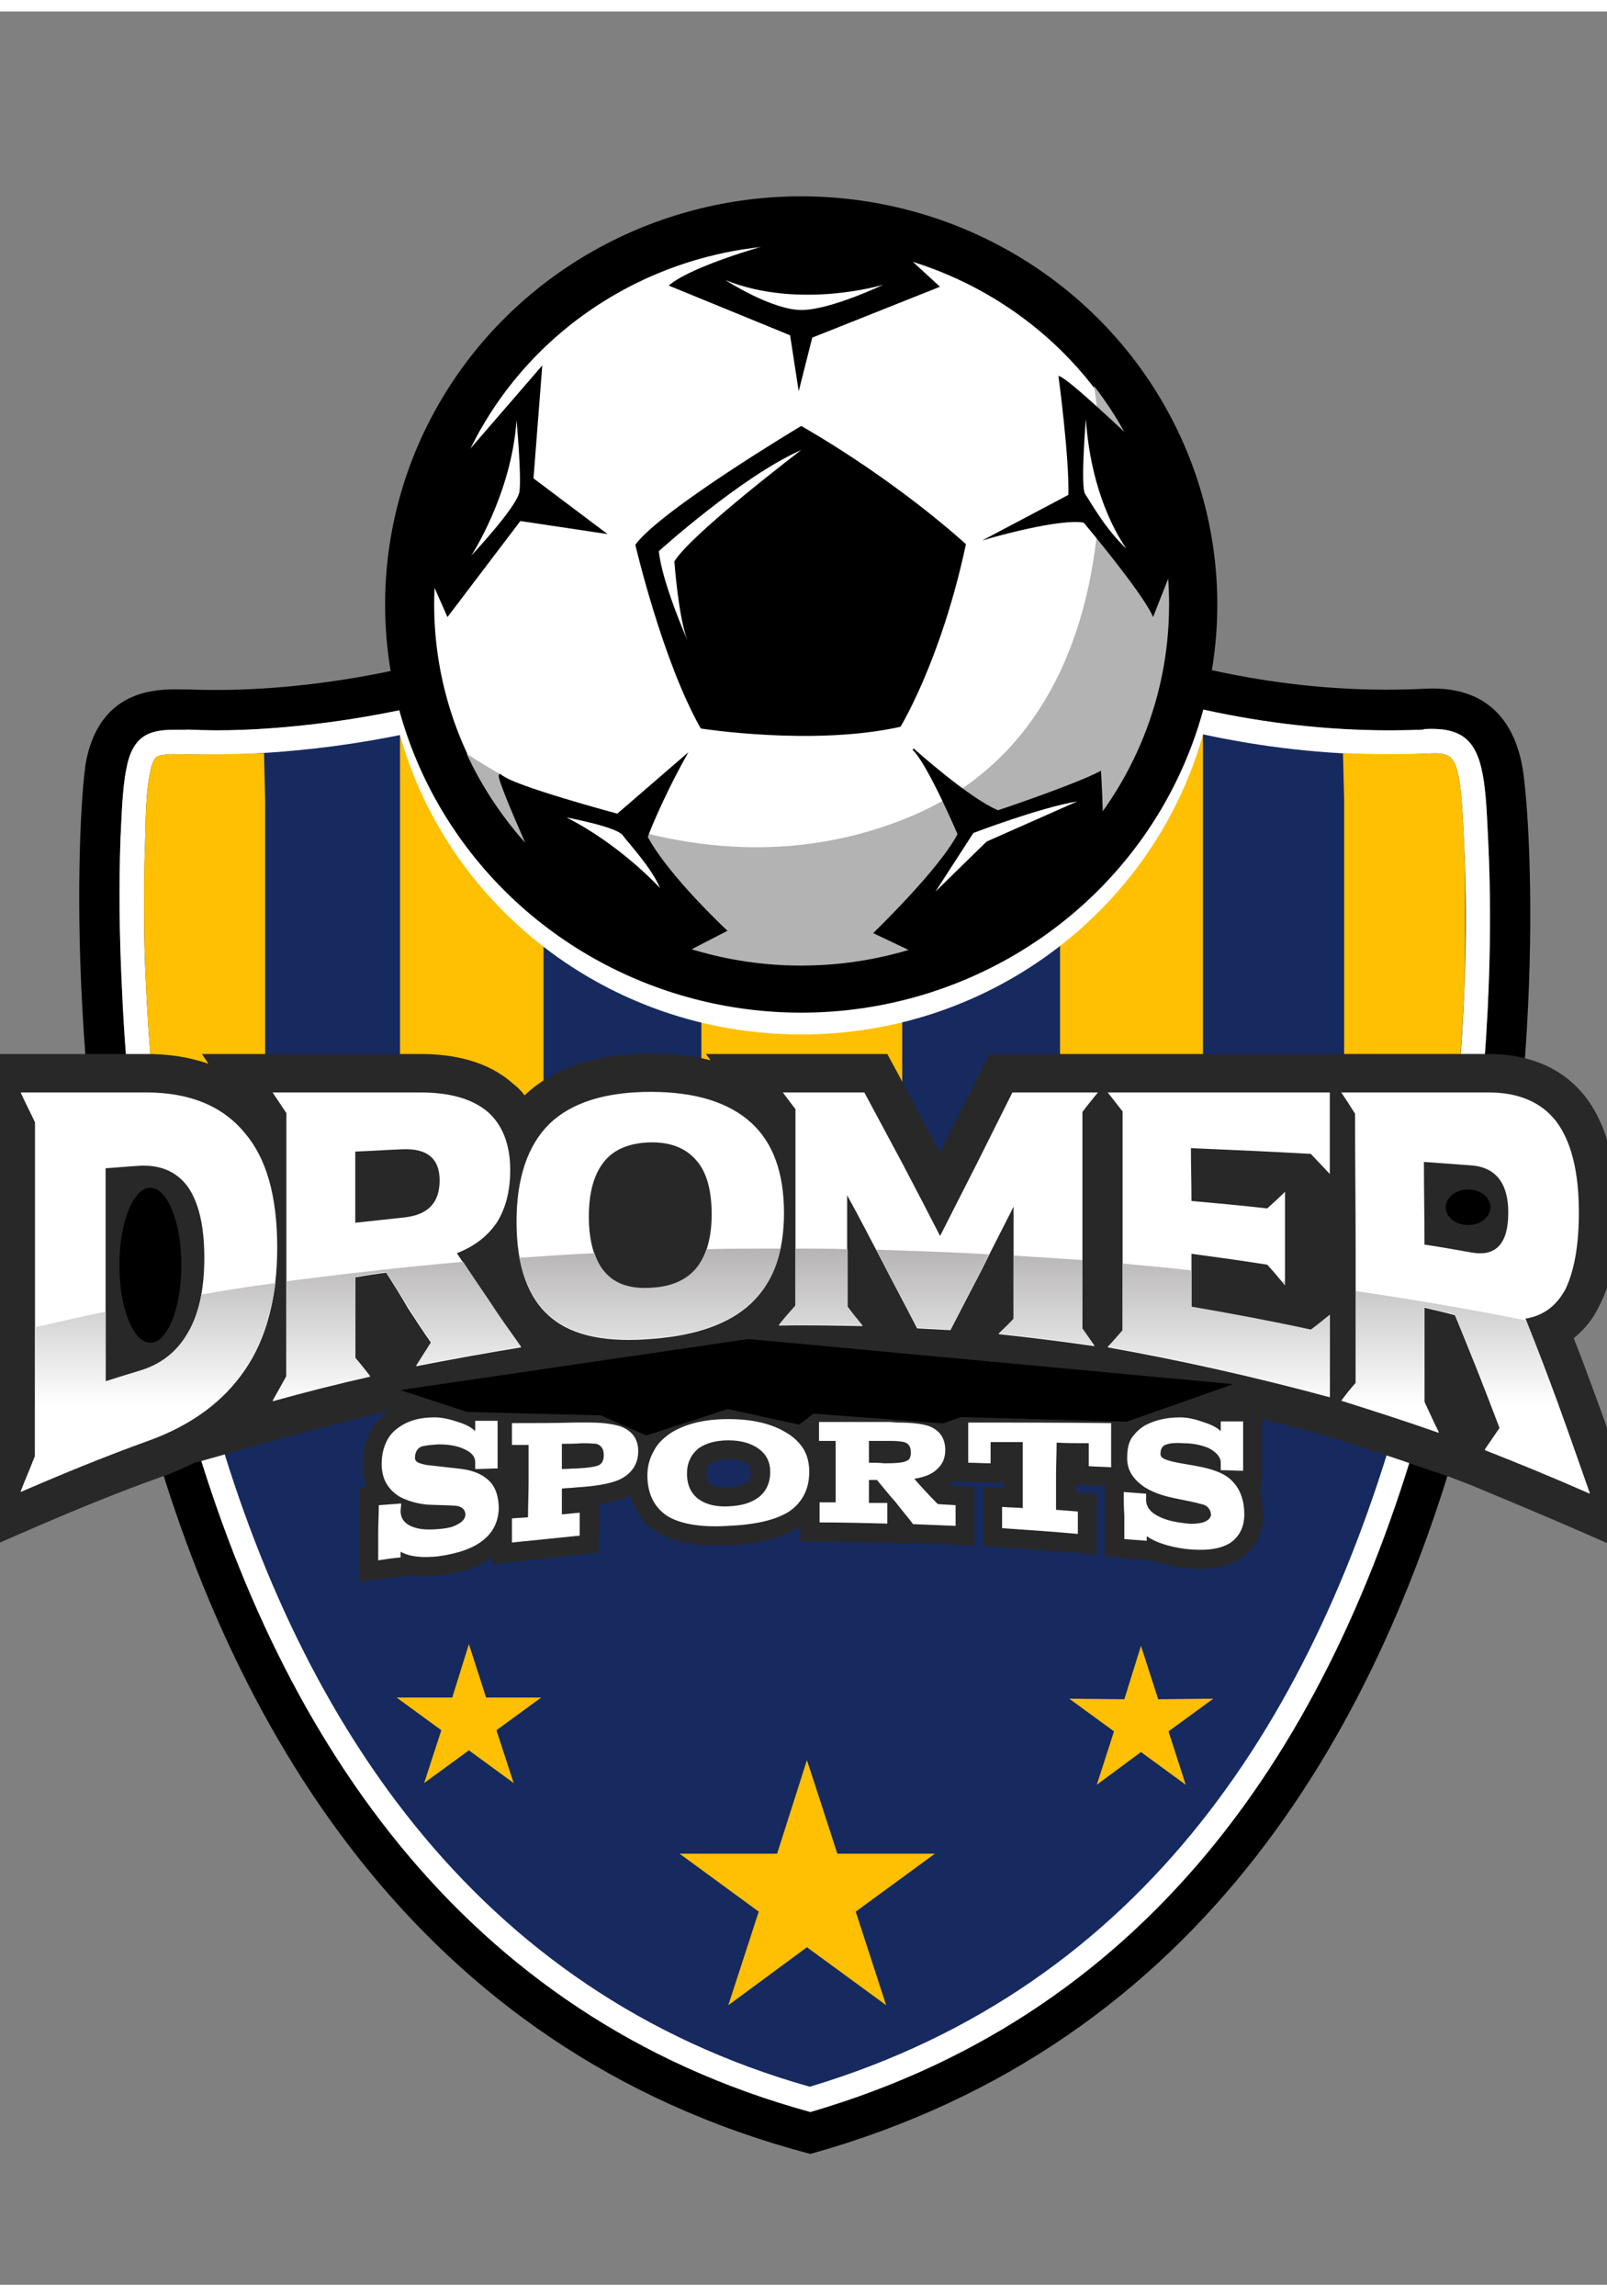
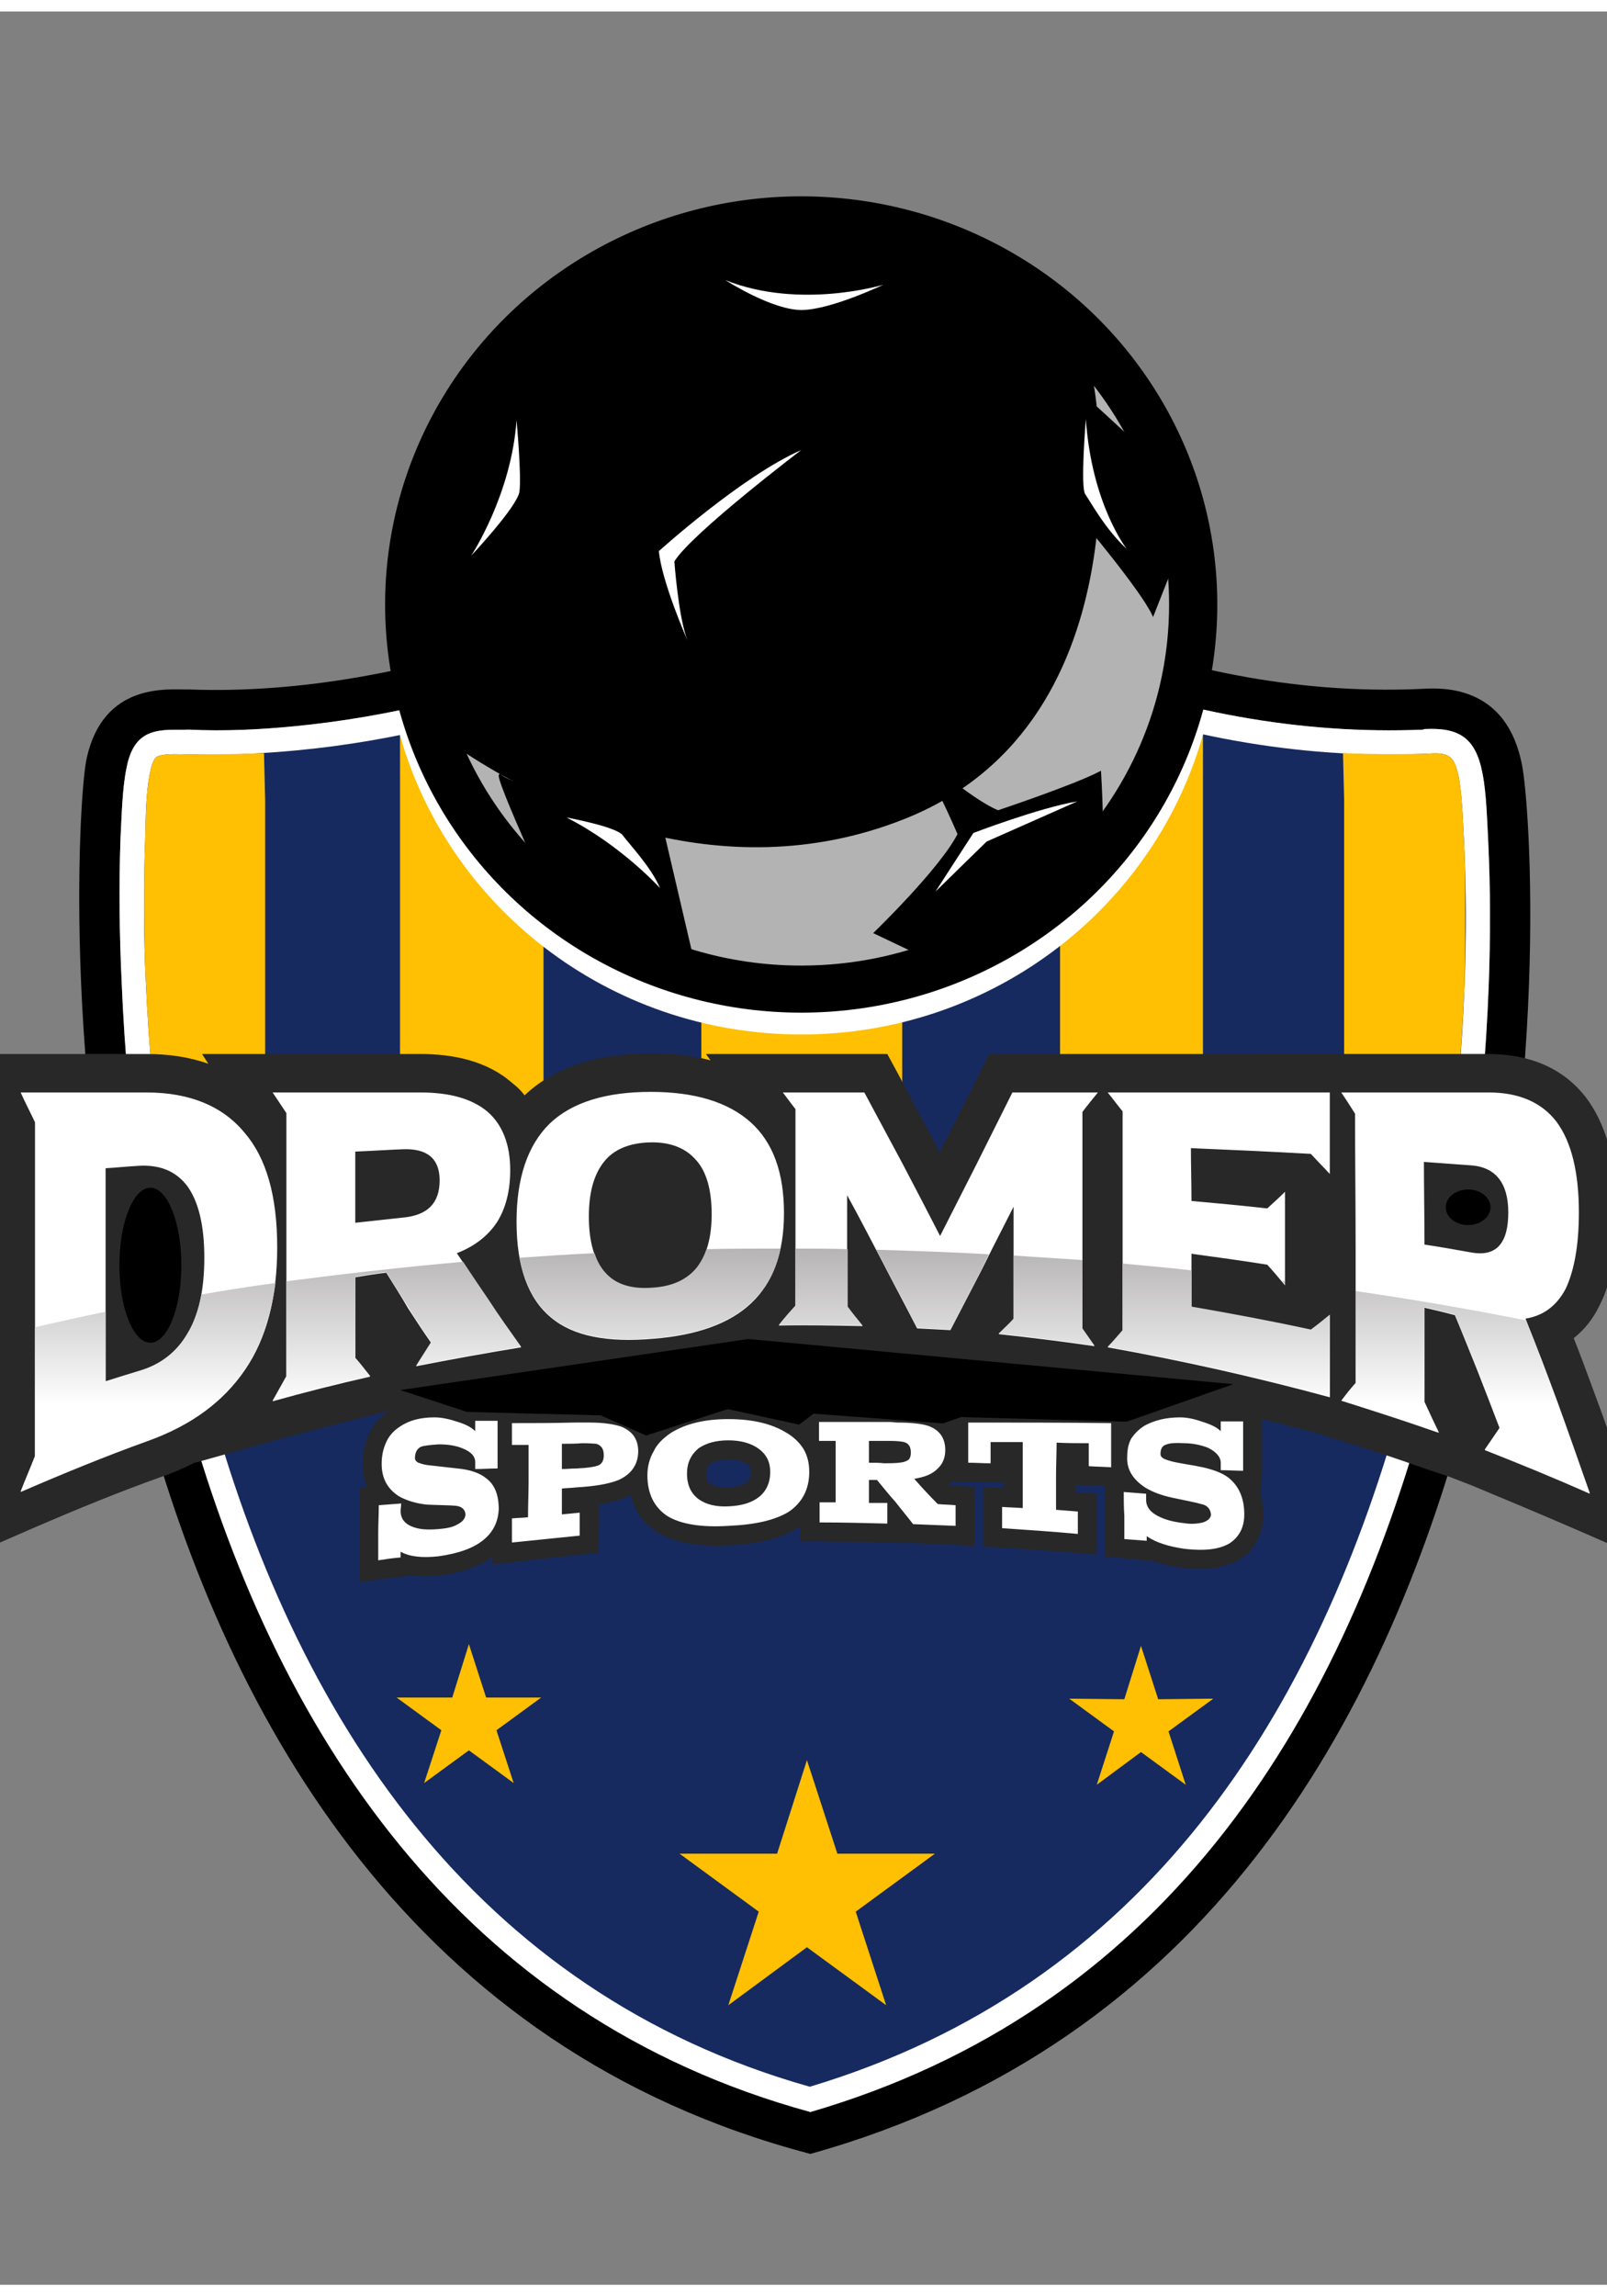
<svg xmlns="http://www.w3.org/2000/svg" xml:space="preserve" width="28px" height="40px" version="1.1" style="shape-rendering:geometricPrecision; text-rendering:geometricPrecision; image-rendering:optimizeQuality; fill-rule:evenodd; clip-rule:evenodd" viewBox="0 0 28 39.6">
  <rect x="0" y="0" width="28" height="39.6" fill="#808080" stroke="none" />
  <defs>
    <style type="text/css">
   
    .str1 {stroke:black;stroke-width:0.03;stroke-miterlimit:22.926}
    .str0 {stroke:black;stroke-width:0.03;stroke-miterlimit:22.926}
    .fil4 {fill:#282829}
    .fil0 {fill:black}
    .fil2 {fill:#162A5F}
    .fil7 {fill:#B3B3B3}
    .fil3 {fill:#FFBF02}
    .fil1 {fill:white}
    .fil5 {fill:white;fill-rule:nonzero}
    .fil6 {fill:url(#id0)}
   
  </style>
    <linearGradient id="id0" gradientUnits="userSpaceOnUse" x1="13.6" y1="21.55" x2="13.6" y2="24.28">
      <stop offset="0" style="stop-opacity:1; stop-color:#B6B4B5" />
      <stop offset="1" style="stop-opacity:1; stop-color:white" />
    </linearGradient>
  </defs>
  <g id="Camada_x0020_1">
    <g id="_2059660716624">
      <path class="fil0" d="M15.25 8.83c0,0 -1.15,-1.33 -2.47,0.01 -1.33,1.34 -5.58,3.12 -9.49,2.97 -0.32,0.01 -1.51,-0.16 -1.79,1.25 -0.13,0.71 -0.44,5.87 1.02,11.31 1.46,5.43 4.69,11.14 11.6,12.95 6.89,-1.92 9.98,-7.54 11.44,-12.98 1.46,-5.43 1.1,-10.5 0.96,-11.21 -0.27,-1.41 -1.4,-1.35 -1.75,-1.33 -4.56,0.21 -8.36,-2.02 -9.52,-2.97zm-0.53 0.46c-0.12,-0.13 -0.32,-0.25 -0.48,-0.31 -0.38,-0.12 -0.7,0.09 -0.96,0.36 -0.82,0.82 -2.2,1.49 -3.26,1.92 -1.54,0.61 -3.23,1.03 -4.88,1.19 -0.61,0.06 -1.23,0.09 -1.85,0.06 -0.23,0.01 -0.45,-0.02 -0.67,0.06 -0.27,0.1 -0.37,0.36 -0.42,0.63 -0.07,0.35 -0.08,0.83 -0.1,1.19 -0.03,0.84 -0.02,1.68 0.02,2.52 0.1,2.44 0.45,4.92 1.08,7.28 1.57,5.82 4.85,10.74 10.92,12.4 6.04,-1.76 9.2,-6.6 10.76,-12.43 0.63,-2.34 0.97,-4.8 1.06,-7.22 0.03,-0.83 0.03,-1.66 -0.01,-2.49 -0.02,-0.36 -0.03,-0.83 -0.1,-1.18 -0.12,-0.63 -0.42,-0.8 -1.01,-0.77l-0.01 0 -0.01 0.01c-2.15,0.09 -4.31,-0.32 -6.32,-1.11 -1.22,-0.47 -2.66,-1.19 -3.68,-2.03l-0.04 -0.04 -0.04 -0.04z" />
      <path class="fil1" d="M14.72 9.29c-0.12,-0.13 -0.32,-0.25 -0.48,-0.31 -0.38,-0.12 -0.7,0.09 -0.96,0.36 -0.82,0.82 -2.2,1.49 -3.26,1.92 -1.54,0.61 -3.23,1.03 -4.88,1.19 -0.61,0.06 -1.23,0.09 -1.85,0.06 -0.23,0.01 -0.45,-0.02 -0.67,0.06 -0.27,0.1 -0.37,0.36 -0.42,0.63 -0.07,0.35 -0.08,0.83 -0.1,1.19 -0.03,0.84 -0.02,1.68 0.02,2.52 0.1,2.44 0.45,4.92 1.08,7.28 1.57,5.82 4.85,10.74 10.92,12.4 6.04,-1.76 9.2,-6.6 10.76,-12.43 0.63,-2.34 0.97,-4.8 1.06,-7.22 0.03,-0.83 0.03,-1.66 -0.01,-2.49 -0.02,-0.36 -0.03,-0.83 -0.1,-1.18 -0.12,-0.63 -0.42,-0.8 -1.01,-0.77l-0.01 0 -0.01 0.01c-2.15,0.09 -4.31,-0.32 -6.32,-1.11 -1.22,-0.47 -2.66,-1.19 -3.68,-2.03l-0.04 -0.04 -0.04 -0.04z" />
      <path class="fil2" d="M14.11 36.15c5.83,-1.75 8.85,-6.46 10.37,-12.1 0.62,-2.32 0.95,-4.73 1.04,-7.13 0.03,-0.81 0.03,-1.63 -0.01,-2.45 -0.02,-0.36 -0.03,-0.77 -0.09,-1.12 -0.08,-0.4 -0.18,-0.45 -0.57,-0.42l-0.02 0 -0.01 0c-2.21,0.1 -4.43,-0.33 -6.49,-1.13 -1.29,-0.51 -2.73,-1.22 -3.79,-2.1l-0.08 -0.06 -0.05 -0.07c-0.07,-0.07 -0.2,-0.16 -0.3,-0.19 -0.2,-0.06 -0.4,0.12 -0.53,0.26 -0.87,0.87 -2.27,1.56 -3.41,2.01 -1.58,0.63 -3.29,1.06 -4.99,1.22 -0.63,0.06 -1.26,0.09 -1.9,0.07 -0.15,0 -0.38,-0.02 -0.52,0.03 -0.1,0.03 -0.13,0.22 -0.15,0.31 -0.07,0.35 -0.07,0.76 -0.08,1.13 -0.03,0.82 -0.03,1.66 0.01,2.48 0.11,2.42 0.44,4.85 1.07,7.19 1.51,5.63 4.66,10.42 10.5,12.07z" />
      <path class="fil3" d="M25.32 19.55c0.1,-0.87 0.16,-1.75 0.2,-2.63 0,-0.22 0.01,-0.44 0.01,-0.67l0 -1.03c0,-0.25 -0.01,-0.5 -0.02,-0.75 -0.02,-0.36 -0.03,-0.77 -0.09,-1.12 -0.08,-0.4 -0.18,-0.45 -0.57,-0.42l-0.02 0 -0.01 0c-0.7,0.01 -0.72,0.01 -1.42,-0.01l0.02 0.82 0 5.81 1.9 0zm-4.36 -6.96c-0.85,-0.18 -1.68,-0.43 -2.49,-0.74l0 6.72 2.49 0 0 -5.98zm-5.24 -2.06c-0.42,-0.26 -0.83,-0.54 -1.18,-0.83l-0.08 -0.06 -0.05 -0.07c-0.07,-0.07 -0.2,-0.16 -0.3,-0.19l-0.18 0c-0.14,0.04 -0.26,0.16 -0.35,0.26 -0.38,0.37 -0.85,0.72 -1.36,1.02l0 8.66 3.5 0 0 -8.79zm-6.25 1.38c-0.81,0.29 -1.65,0.52 -2.5,0.69l0 6.48 2.5 0 0 -7.17zm-4.87 1.01c-0.04,0 -0.84,0.03 -1.32,0.02 -0.15,0 -0.38,-0.02 -0.52,0.03 -0.1,0.03 -0.13,0.22 -0.15,0.31 -0.07,0.35 -0.07,0.76 -0.08,1.13 -0.01,0.27 -0.02,0.55 -0.02,0.83l0 0.39c0,0.42 0.01,0.84 0.03,1.26 0.04,0.89 0.11,1.78 0.21,2.66l1.87 0 0 -5.81 -0.02 -0.82z" />
      <g>
        <path class="fil4" d="M22.14 18.16l0 0 1.23 0c0.12,0 0.24,0 0.36,0l0.1 0 0 0c0.71,0 1.41,0 2.11,0 0.68,0 1.3,0.23 1.71,0.78 0.41,0.56 0.52,1.3 0.53,1.98 0,0.54 -0.06,1.13 -0.31,1.62 -0.11,0.23 -0.26,0.42 -0.45,0.57 0.12,0.3 0.23,0.6 0.34,0.9 0.2,0.53 0.38,1.06 0.57,1.59l0.5 1.44 -1.4 -0.61c-0.6,-0.26 -1.2,-0.51 -1.8,-0.76l-0.39 -0.15 -0.39 -0.13c-0.56,-0.2 -1.11,-0.38 -1.67,-0.55l-0.18 -0.06c-1.23,-0.33 -2.47,-0.61 -3.72,-0.83l-0.29 -0.04c-0.56,-0.08 -1.11,-0.14 -1.66,-0.2l-0.4 -0.05 -0.41 -0.02c-0.19,-0.01 -0.38,-0.02 -0.58,-0.03l-0.37 -0.03 -0.01 -0.01 -0.54 -0.01c-0.48,-0.01 -0.96,-0.01 -1.44,0l-0.68 0.01 0 -0.15c-0.45,0.22 -0.96,0.32 -1.46,0.36 -0.4,0.04 -0.82,0.04 -1.23,-0.04l0.02 0.02 -1.05 0.17c-0.6,0.1 -1.2,0.2 -1.8,0.32l-0.36 0.07 -0.42 0.1c-0.56,0.14 -1.11,0.28 -1.67,0.43l-1.53 0.43 0.01 -0.01c-0.2,0.1 -0.4,0.19 -0.61,0.26 -0.73,0.26 -1.46,0.56 -2.18,0.87l-1.47 0.64 0.59 -1.49c0.07,-0.17 0.13,-0.34 0.2,-0.51 0,-0.93 0,-1.85 0,-2.78 0,-0.92 0,-1.84 0,-2.76 -0.06,-0.13 -0.12,-0.25 -0.18,-0.39l-0.45 -0.95 1.05 0c0.73,0 1.46,0 2.19,0 0.38,0 0.74,0.05 1.08,0.17l-0.11 -0.17 1.23 0c0.86,0 1.72,0 2.57,0 0.58,0 1.17,0.12 1.61,0.51 0.08,0.06 0.15,0.13 0.21,0.21 0.59,-0.56 1.41,-0.73 2.2,-0.73 0.35,0 0.7,0.03 1.04,0.12l-0.08 -0.11 1.34 0c0.47,0 0.95,0 1.42,0l0.4 0 0.19 0.35c0.22,0.42 0.44,0.83 0.66,1.24 0.02,0.04 0.04,0.09 0.06,0.13 0.02,-0.03 0.03,-0.06 0.04,-0.09 0.22,-0.42 0.43,-0.84 0.64,-1.26l0.18 -0.37 0.41 0c0.5,0 1,0 1.49,0l0.17 0c0.95,0 1.9,0 2.84,0zm-19.64 4.76c0.08,-0.05 0.14,-0.13 0.2,-0.22 0.16,-0.28 0.19,-0.67 0.19,-0.99 0,-0.23 -0.02,-0.65 -0.16,-0.84 -0.06,-0.09 -0.14,-0.1 -0.23,-0.1 0,0.41 0,0.83 0,1.24 0,0.3 0,0.61 0,0.91zm8.43 -1.93c0,0.13 0.02,0.44 0.11,0.54 0.05,0.06 0.23,0.05 0.29,0.05 0.08,-0.01 0.23,-0.03 0.29,-0.11 0.1,-0.12 0.11,-0.37 0.11,-0.52 0,-0.14 -0.01,-0.4 -0.11,-0.51 -0.06,-0.07 -0.21,-0.07 -0.29,-0.07 -0.08,0 -0.23,0.01 -0.29,0.08 -0.09,0.12 -0.11,0.39 -0.11,0.54zm14.55 -0.08c0.05,0.01 0.09,0.02 0.14,0.03 0,-0.01 0,-0.02 0,-0.02 0,-0.03 -0.01,-0.11 -0.02,-0.16 -0.01,0 -0.02,0 -0.02,0 -0.03,0 -0.07,0 -0.1,-0.01 0,0.06 0,0.11 0,0.16z" />
      </g>
      <path class="fil5" d="M0.36 25.79c0.08,-0.21 0.17,-0.41 0.25,-0.62 0,-0.97 0,-1.94 0,-2.91 0,-0.97 0,-1.94 0,-2.91 -0.08,-0.17 -0.17,-0.34 -0.25,-0.52 0.73,0 1.46,0 2.19,0 0.76,0 1.33,0.24 1.71,0.7 0.38,0.44 0.57,1.1 0.57,2 0,0.88 -0.19,1.59 -0.56,2.13 -0.38,0.56 -0.94,0.97 -1.69,1.24 -0.75,0.27 -1.48,0.57 -2.22,0.89zm1.48 -1.92c0.19,-0.06 0.38,-0.12 0.58,-0.18 0.38,-0.11 0.66,-0.33 0.85,-0.66 0.19,-0.32 0.29,-0.76 0.29,-1.32 0,-0.56 -0.1,-0.97 -0.29,-1.24 -0.2,-0.27 -0.49,-0.39 -0.88,-0.36 -0.18,0.01 -0.37,0.03 -0.55,0.04 0,0.62 0,1.24 0,1.86 0,0.62 0,1.24 0,1.86zm2.91 -5.04c0.86,0 1.71,0 2.57,0 0.52,0 0.91,0.11 1.18,0.34 0.25,0.22 0.39,0.56 0.39,1.01 0,0.37 -0.08,0.67 -0.23,0.91 -0.16,0.24 -0.39,0.42 -0.7,0.54 0.19,0.28 0.37,0.56 0.56,0.84 0.18,0.27 0.37,0.53 0.56,0.8 -0.61,0.1 -1.22,0.21 -1.83,0.33 0.09,-0.14 0.17,-0.27 0.26,-0.41 -0.14,-0.2 -0.27,-0.4 -0.4,-0.6 -0.12,-0.21 -0.25,-0.41 -0.38,-0.62 -0.18,0.02 -0.36,0.05 -0.54,0.08 0,0.23 0,0.47 0,0.7 0,0.24 0,0.47 0,0.71 0.09,0.1 0.17,0.21 0.26,0.32 -0.57,0.13 -1.13,0.27 -1.7,0.43 0.08,-0.14 0.16,-0.29 0.24,-0.43 0,-0.76 0,-1.53 0,-2.29 0,-0.77 0,-1.54 0,-2.3 -0.08,-0.12 -0.16,-0.24 -0.24,-0.36zm1.44 1.03c0,0.41 0,0.83 0,1.24 0.28,-0.03 0.56,-0.06 0.83,-0.09 0.43,-0.04 0.64,-0.25 0.64,-0.65 0,-0.38 -0.22,-0.56 -0.65,-0.54 -0.27,0.01 -0.55,0.03 -0.82,0.04zm9.79 3.08c-0.2,-0.39 -0.41,-0.78 -0.61,-1.17 -0.2,-0.38 -0.4,-0.77 -0.61,-1.15 0,0.33 0,0.65 0,0.98 0,0.32 0,0.65 0,0.97 0.09,0.11 0.18,0.22 0.27,0.33 -0.49,-0.01 -0.98,-0.02 -1.46,-0.01 0,0 0.09,-0.12 0.29,-0.34 0,-0.57 0,-1.14 0,-1.72 0,-0.57 0,-1.14 0,-1.71 -0.08,-0.1 -0.15,-0.2 -0.22,-0.29 0.47,0 0.94,0 1.42,0 0.22,0.41 0.44,0.82 0.66,1.23 0.22,0.42 0.44,0.84 0.66,1.27 0.21,-0.41 0.42,-0.83 0.63,-1.24 0.21,-0.42 0.42,-0.84 0.63,-1.26 0.5,0 0.99,0 1.49,0 -0.09,0.11 -0.18,0.22 -0.27,0.34 0,0.63 0,1.26 0,1.89 0,0.63 0,1.26 0,1.89 0.07,0.1 0.14,0.2 0.21,0.3 -0.55,-0.08 -1.11,-0.15 -1.67,-0.21 0.09,-0.09 0.18,-0.17 0.26,-0.26 0,-0.33 0,-0.66 0,-0.98 0,-0.33 0,-0.66 0,-0.98 -0.18,0.36 -0.37,0.72 -0.55,1.09 -0.18,0.35 -0.37,0.71 -0.55,1.06 -0.2,-0.01 -0.39,-0.02 -0.58,-0.03zm-4.64 -4.12c0.77,0 1.35,0.18 1.74,0.53 0.39,0.35 0.58,0.88 0.58,1.58 0,0.69 -0.19,1.21 -0.57,1.57 -0.38,0.36 -0.95,0.56 -1.7,0.62 -0.8,0.07 -1.4,-0.04 -1.79,-0.37 -0.4,-0.33 -0.6,-0.89 -0.6,-1.67 0,-0.75 0.19,-1.33 0.58,-1.71 0.39,-0.37 0.98,-0.55 1.76,-0.55zm-1.08 2.17c0,0.45 0.1,0.77 0.28,0.98 0.18,0.21 0.46,0.3 0.83,0.27 0.34,-0.02 0.6,-0.14 0.77,-0.35 0.17,-0.22 0.26,-0.53 0.26,-0.94 0,-0.42 -0.09,-0.74 -0.27,-0.94 -0.18,-0.21 -0.45,-0.32 -0.81,-0.31 -0.35,0.01 -0.62,0.12 -0.79,0.33 -0.18,0.22 -0.27,0.54 -0.27,0.96zm9.04 -2.16c1.29,0 2.58,0 3.87,0 0,0.24 0,0.47 0,0.71 0,0.24 0,0.48 0,0.71 -0.11,-0.12 -0.22,-0.23 -0.33,-0.35 -0.7,-0.04 -1.39,-0.07 -2.09,-0.1 0,0.3 0.01,0.61 0.01,0.92 0.44,0.04 0.88,0.08 1.32,0.13 0.11,-0.1 0.21,-0.19 0.31,-0.29 0,0.27 0,0.54 0,0.81 0,0.28 0,0.55 0,0.82 -0.1,-0.12 -0.2,-0.24 -0.31,-0.36 -0.44,-0.07 -0.88,-0.13 -1.32,-0.19 0,0.31 0,0.62 0,0.93 0.69,0.12 1.39,0.25 2.08,0.4 0.11,-0.08 0.22,-0.17 0.33,-0.26 0,0.24 0,0.48 0,0.71 0,0.24 0,0.48 0,0.72 -1.29,-0.35 -2.58,-0.64 -3.87,-0.87 0.09,-0.09 0.17,-0.19 0.26,-0.29 0,-0.64 0,-1.27 0,-1.91 0,-0.63 0,-1.27 0,-1.91 -0.09,-0.11 -0.17,-0.22 -0.26,-0.33zm4.07 0c0.86,0 1.71,0 2.57,0 0.52,0 0.92,0.17 1.18,0.51 0.26,0.35 0.39,0.88 0.39,1.58 0,0.57 -0.08,1.01 -0.23,1.33 -0.16,0.3 -0.39,0.47 -0.7,0.52 0.19,0.48 0.37,0.97 0.56,1.47 0.18,0.52 0.37,1.04 0.56,1.58 -0.61,-0.27 -1.22,-0.52 -1.83,-0.76 0.09,-0.13 0.17,-0.25 0.26,-0.38 -0.13,-0.34 -0.26,-0.68 -0.39,-1.01 -0.13,-0.32 -0.26,-0.65 -0.39,-0.96 -0.18,-0.05 -0.36,-0.09 -0.53,-0.13 0,0.28 0,0.55 0,0.83 0,0.27 0,0.54 0,0.82 0.08,0.17 0.16,0.35 0.25,0.53 -0.57,-0.2 -1.13,-0.38 -1.7,-0.56 0.08,-0.1 0.16,-0.2 0.25,-0.3 0,-0.78 0,-1.57 0,-2.35 0,-0.78 -0.01,-1.57 -0.01,-2.35 -0.08,-0.13 -0.16,-0.25 -0.24,-0.37zm1.44 1.21c0,0.48 0.01,0.96 0.01,1.44 0.27,0.04 0.55,0.09 0.83,0.14 0.42,0.07 0.63,-0.16 0.63,-0.7 0,-0.51 -0.22,-0.79 -0.65,-0.82 -0.27,-0.02 -0.55,-0.04 -0.82,-0.06z" />
      <path class="fil6" d="M0.36 25.78c0.08,-0.21 0.17,-0.41 0.25,-0.62l0 -2.24c0.32,-0.07 0.73,-0.17 1.23,-0.27l0 1.21c0.19,-0.06 0.38,-0.12 0.58,-0.18 0.38,-0.11 0.66,-0.33 0.85,-0.66 0.11,-0.18 0.19,-0.41 0.24,-0.67 0.4,-0.07 0.83,-0.14 1.29,-0.2 -0.08,0.59 -0.25,1.09 -0.53,1.5 -0.38,0.56 -0.94,0.97 -1.69,1.24 -0.74,0.27 -1.48,0.57 -2.22,0.89zm4.63 -3.66c0.92,-0.12 1.95,-0.24 3.08,-0.34 0.15,0.23 0.3,0.45 0.45,0.67 0.18,0.28 0.37,0.54 0.56,0.81 -0.61,0.1 -1.22,0.21 -1.83,0.33 0.09,-0.14 0.17,-0.27 0.26,-0.41 -0.13,-0.2 -0.27,-0.4 -0.39,-0.6 -0.13,-0.21 -0.26,-0.41 -0.39,-0.62 -0.18,0.02 -0.36,0.05 -0.54,0.08 0,0.23 0,0.47 0,0.7 0,0.24 0,0.47 0,0.71 0.09,0.1 0.17,0.21 0.26,0.32 -0.57,0.13 -1.13,0.27 -1.7,0.43 0.08,-0.14 0.16,-0.29 0.24,-0.43l0 -1.65zm4.06 -0.41c0.43,-0.03 0.86,-0.06 1.31,-0.08 0.04,0.13 0.1,0.24 0.18,0.33 0.18,0.21 0.46,0.3 0.83,0.27 0.34,-0.02 0.6,-0.14 0.77,-0.35 0.07,-0.09 0.13,-0.2 0.17,-0.32 0.42,-0.01 0.85,-0.01 1.29,-0.01 -0.08,0.39 -0.25,0.7 -0.51,0.94 -0.38,0.36 -0.94,0.56 -1.7,0.62 -0.8,0.07 -1.4,-0.04 -1.79,-0.37 -0.28,-0.23 -0.46,-0.58 -0.55,-1.03zm4.81 -0.16c0.3,0 0.6,0 0.91,0.01l0 0.03c0,0.32 0,0.65 0,0.97 0.08,0.11 0.17,0.22 0.26,0.33 -0.49,-0.01 -0.98,-0.02 -1.46,-0.01 0,0 0.09,-0.12 0.29,-0.34l0 -0.99zm1.41 0.02c0.64,0.02 1.3,0.04 1.96,0.08 -0.04,0.08 -0.08,0.16 -0.12,0.25 -0.18,0.35 -0.37,0.71 -0.55,1.06 -0.2,-0.01 -0.39,-0.02 -0.58,-0.03 -0.2,-0.39 -0.41,-0.78 -0.61,-1.17l-0.1 -0.19zm2.39 0.1c0.4,0.03 0.8,0.05 1.2,0.08l0 1.19c0.07,0.1 0.14,0.2 0.21,0.3 -0.55,-0.08 -1.11,-0.15 -1.67,-0.21 0.09,-0.09 0.18,-0.17 0.26,-0.26 0,-0.33 0,-0.66 0,-0.98l0 -0.12zm1.9 0.14c0.4,0.04 0.79,0.07 1.2,0.12l0 0.63c0.69,0.12 1.39,0.25 2.08,0.4 0.11,-0.08 0.22,-0.17 0.33,-0.26 0,0.24 0,0.48 0,0.71 0,0.24 0,0.48 0,0.72 -1.29,-0.35 -2.58,-0.64 -3.87,-0.87 0.09,-0.09 0.17,-0.19 0.26,-0.29l0 -1.16zm2.78 0.3c0.02,0 0.03,0.01 0.05,0.01l0 0.06c-0.02,-0.02 -0.03,-0.05 -0.05,-0.07zm1.28 0.18c0.97,0.14 1.96,0.31 2.97,0.51 0.19,0.46 0.37,0.94 0.55,1.43 0.19,0.52 0.37,1.04 0.56,1.58 -0.61,-0.27 -1.22,-0.52 -1.83,-0.76 0.09,-0.13 0.17,-0.25 0.26,-0.38 -0.13,-0.34 -0.26,-0.68 -0.39,-1.01 -0.13,-0.33 -0.26,-0.65 -0.39,-0.96 -0.18,-0.05 -0.36,-0.09 -0.53,-0.13 0,0.28 0,0.55 0,0.83 0,0.27 0,0.54 0,0.82 0.08,0.17 0.16,0.35 0.25,0.53 -0.57,-0.2 -1.13,-0.38 -1.69,-0.56 0.07,-0.1 0.15,-0.2 0.24,-0.3l0 -1.6z" />
      <polygon class="fil3" points="14.06,30.46 14.59,32.09 16.29,32.09 14.91,33.1 15.44,34.73 14.06,33.72 12.69,34.73 13.22,33.1 11.84,32.09 13.54,32.09 " />
      <polygon class="fil3" points="8.17,28.44 8.47,29.37 9.43,29.37 8.65,29.94 8.95,30.86 8.17,30.29 7.39,30.86 7.69,29.94 6.91,29.37 7.88,29.37 " />
      <polygon class="fil3" points="19.88,28.47 20.18,29.4 21.14,29.39 20.36,29.96 20.66,30.89 19.88,30.32 19.11,30.89 19.41,29.96 18.63,29.39 19.59,29.4 " />
      <path class="fil4" d="M19.69 24.4c0.03,-0.02 0.07,-0.04 0.1,-0.06 0.24,-0.13 0.5,-0.18 0.77,-0.18 0.14,0 0.28,0.02 0.42,0.06l0.29 0c0.13,0 0.26,0 0.39,0l0.33 0 0 0.34c0,0.14 0,0.29 0,0.43 0,0.15 0,0.29 0,0.44l-0.01 0.34 -0.03 0c0.04,0.13 0.06,0.27 0.06,0.41 0,0.32 -0.13,0.61 -0.41,0.78 -0.29,0.18 -0.67,0.19 -1,0.15 -0.17,-0.02 -0.34,-0.06 -0.51,-0.12l-0.15 -0.01c-0.13,-0.02 -0.26,-0.03 -0.39,-0.04l-0.3 -0.03 0 -0.3c0,-0.14 0,-0.27 0,-0.41 0,-0.13 0,-0.27 0,-0.41l0 -0.11c-0.1,0 -0.2,0 -0.3,-0.01l-0.21 0c0,0.04 0,0.08 0,0.12 0.02,0 0.04,0 0.06,0.01l0.31 0.02 0 0.3c0,0.14 0,0.27 0,0.4l0 0.36 -0.36 -0.03c-0.44,-0.03 -0.87,-0.07 -1.31,-0.09l-0.31 -0.02 0 -0.32c0,-0.12 0,-0.24 0,-0.37l0 -0.35 0.35 0.02c0,0 0.01,0 0.01,0 0,-0.03 0,-0.06 0,-0.09l-0.24 -0.01c-0.13,0 -0.26,0 -0.39,-0.01l-0.27 0c-0.01,0.01 -0.02,0.02 -0.03,0.03 -0.01,0.01 -0.03,0.02 -0.05,0.04 0.05,0 0.1,0 0.15,0l0.32 0.02 0 0.32c0,0.12 0,0.24 0,0.36l0 0.35 -0.35 -0.02c-0.24,-0.01 -0.49,-0.02 -0.73,-0.03l-0.15 0 0 0 -0.3 -0.01c-0.39,-0.01 -0.78,-0.01 -1.17,-0.02l-0.34 0 0 -0.26c0,0.01 -0.01,0.01 -0.01,0.01 -0.35,0.23 -0.82,0.3 -1.23,0.32 -0.4,0.02 -0.89,-0.01 -1.25,-0.23 -0.25,-0.16 -0.4,-0.38 -0.46,-0.65 -0.03,0.02 -0.05,0.03 -0.08,0.04 -0.14,0.06 -0.31,0.1 -0.47,0.13l0 0.14c0,0.14 0,0.27 -0.01,0.4l0 0.3 -0.3 0.03c-0.39,0.04 -0.78,0.08 -1.17,0.13l-0.38 0.04 0 -0.13c-0.26,0.19 -0.58,0.28 -0.89,0.32 -0.17,0.02 -0.35,0.03 -0.52,0l-0.15 0.02c-0.13,0.02 -0.26,0.03 -0.39,0.05l-0.37 0.05 0 -0.38c0,-0.16 0,-0.32 0,-0.48 0,-0.16 0,-0.32 0,-0.48l0.01 -0.31 0.12 -0.01c-0.05,-0.12 -0.07,-0.26 -0.07,-0.4 0,-0.18 0.03,-0.36 0.11,-0.53 0.08,-0.16 0.2,-0.3 0.36,-0.4 0.23,-0.15 0.51,-0.21 0.78,-0.21 0.15,0 0.29,0.02 0.42,0.06l0.29 0c0.13,0 0.26,0 0.39,0l0.33 0 0 0.04c0.34,-0.01 0.67,-0.01 1.01,-0.01 0.04,0 0.09,0 0.13,0 0.05,0 0.09,0 0.13,0 0.22,0 0.47,0.01 0.67,0.09 0.17,0.06 0.29,0.16 0.38,0.29 0.06,-0.06 0.12,-0.11 0.19,-0.15 0.35,-0.22 0.77,-0.29 1.18,-0.29 0.4,0 0.82,0.06 1.17,0.27 0.03,0.02 0.05,0.03 0.08,0.05l0 -0.27 0.33 0c0.36,0 0.73,0 1.1,0 0.04,0 0.08,0 0.13,0 0.04,0 0.09,0 0.13,0 0.21,0 0.46,0.02 0.66,0.09 0.1,0.03 0.18,0.08 0.25,0.14l0 -0.23 0.33 0c0.83,0.01 1.66,0.01 2.49,0.01l0.33 0 0 0.15zm-7.01 1.31c0.1,-0.01 0.25,-0.02 0.33,-0.09 0.06,-0.04 0.07,-0.11 0.07,-0.18 0,-0.06 -0.01,-0.1 -0.06,-0.14 -0.09,-0.06 -0.22,-0.08 -0.32,-0.08 -0.1,0.01 -0.25,0.02 -0.33,0.08 -0.05,0.04 -0.06,0.11 -0.06,0.18 -0.01,0.07 0.01,0.12 0.06,0.17 0.09,0.05 0.21,0.06 0.31,0.06z" />
      <path class="fil5" d="M7.64 26.91c-0.28,0.03 -0.5,0.01 -0.66,-0.08 0,0.03 0,0.06 0,0.1 -0.13,0.01 -0.26,0.03 -0.39,0.05 0,-0.16 0,-0.32 0,-0.48 0,-0.16 0.01,-0.32 0.01,-0.48 0.13,-0.01 0.26,-0.02 0.39,-0.03 0,0.05 -0.01,0.09 -0.01,0.13 0,0.14 0.08,0.24 0.25,0.29 0.12,0.04 0.28,0.04 0.47,0.02 0.1,-0.01 0.19,-0.03 0.26,-0.07 0.1,-0.05 0.14,-0.1 0.15,-0.17 0,-0.09 -0.06,-0.15 -0.17,-0.16 -0.1,-0.01 -0.27,-0.01 -0.5,-0.02 -0.19,-0.02 -0.35,-0.07 -0.48,-0.14 -0.21,-0.13 -0.31,-0.32 -0.31,-0.57 0,-0.15 0.03,-0.27 0.08,-0.38 0.05,-0.11 0.13,-0.2 0.24,-0.27 0.16,-0.11 0.36,-0.16 0.6,-0.16 0.13,0 0.26,0.03 0.41,0.08 0.13,0.04 0.23,0.09 0.3,0.16 0,-0.06 0,-0.12 0,-0.18 0.13,0 0.26,0 0.39,0 0,0.14 0,0.28 0,0.42 0,0.13 0,0.27 0,0.41 -0.13,0 -0.26,0.01 -0.39,0.01 0,-0.04 0,-0.08 0,-0.12 0,-0.1 -0.07,-0.18 -0.22,-0.24 -0.12,-0.05 -0.26,-0.07 -0.42,-0.07 -0.14,0.01 -0.24,0.02 -0.3,0.04 -0.07,0.03 -0.11,0.1 -0.11,0.2 0,0.03 0.02,0.06 0.06,0.08 0.03,0.01 0.08,0.03 0.15,0.04 0.18,0.02 0.36,0.04 0.53,0.06 0.22,0.02 0.39,0.08 0.5,0.17 0.15,0.11 0.22,0.29 0.22,0.54 -0.01,0.21 -0.09,0.39 -0.26,0.53 -0.18,0.15 -0.44,0.24 -0.79,0.29zm1.56 -0.68c0,-0.21 0.01,-0.42 0.01,-0.63 0,-0.21 0,-0.42 0,-0.63 -0.1,0 -0.2,0 -0.29,0 0,-0.12 0,-0.25 0,-0.38 0.36,0 0.72,0 1.09,-0.01 0.03,0 0.07,0 0.13,0 0.06,0 0.11,0 0.14,0 0.24,0 0.42,0.03 0.54,0.07 0.2,0.08 0.3,0.22 0.3,0.43 0,0.23 -0.12,0.4 -0.34,0.5 -0.17,0.07 -0.41,0.11 -0.74,0.13 -0.08,0.01 -0.17,0.01 -0.25,0.02 0,0.15 0,0.3 0,0.45 0.1,-0.01 0.21,-0.02 0.31,-0.03 0,0.13 0,0.26 0,0.4 -0.39,0.04 -0.79,0.08 -1.18,0.12 0,-0.14 0,-0.28 0,-0.42 0.1,-0.01 0.19,-0.01 0.28,-0.02zm0.59 -1.28c0,0.15 0,0.29 0,0.44 0.09,0 0.17,-0.01 0.26,-0.01 0.2,-0.01 0.33,-0.03 0.39,-0.06 0.05,-0.03 0.08,-0.08 0.08,-0.17 0,-0.11 -0.04,-0.17 -0.13,-0.2 -0.03,0 -0.11,-0.01 -0.24,-0.01 -0.12,0.01 -0.24,0.01 -0.36,0.01zm2.9 1.09c0.23,-0.01 0.4,-0.06 0.53,-0.16 0.13,-0.1 0.2,-0.25 0.2,-0.44 0,-0.18 -0.07,-0.31 -0.21,-0.41 -0.13,-0.09 -0.3,-0.14 -0.52,-0.14 -0.22,0 -0.39,0.05 -0.52,0.14 -0.13,0.11 -0.2,0.25 -0.2,0.44 0,0.2 0.07,0.35 0.21,0.45 0.13,0.09 0.3,0.13 0.51,0.12zm0 -1.52c0.42,0 0.75,0.08 1,0.23 0.14,0.08 0.24,0.18 0.31,0.29 0.07,0.12 0.1,0.25 0.1,0.4 0,0.3 -0.12,0.53 -0.35,0.69 -0.24,0.15 -0.59,0.23 -1.06,0.25 -0.47,0.03 -0.83,-0.03 -1.06,-0.17 -0.23,-0.15 -0.35,-0.39 -0.35,-0.71 0,-0.16 0.04,-0.3 0.11,-0.42 0.06,-0.13 0.17,-0.23 0.3,-0.32 0.26,-0.16 0.59,-0.24 1,-0.24zm3.96 1.5c0,0.12 0,0.24 0,0.36 -0.25,-0.01 -0.49,-0.02 -0.74,-0.03 -0.1,-0.13 -0.21,-0.26 -0.31,-0.39 -0.11,-0.12 -0.21,-0.25 -0.32,-0.38 -0.04,0 -0.09,0 -0.14,0 0,0.13 0,0.26 0,0.4 0.11,0 0.21,0 0.32,0 0,0.12 0,0.24 0,0.36 -0.39,-0.01 -0.79,-0.02 -1.18,-0.02 0,-0.12 0,-0.23 0,-0.35 0.09,0 0.19,0 0.28,0 0,-0.18 0,-0.36 0,-0.54 0,-0.18 0,-0.36 0,-0.53 -0.09,0 -0.19,0 -0.29,0 0,-0.11 0,-0.22 0,-0.33 0.36,0 0.73,0 1.09,0 0.03,0 0.08,0 0.14,0 0.05,0 0.1,0.01 0.13,0.01 0.24,0 0.43,0.02 0.55,0.06 0.19,0.07 0.29,0.21 0.29,0.42 0,0.14 -0.05,0.25 -0.14,0.33 -0.09,0.09 -0.22,0.14 -0.4,0.17 0.13,0.15 0.27,0.3 0.41,0.44 0.1,0.01 0.2,0.01 0.31,0.02zm-1.51 -1.12c0,0.13 0,0.26 0,0.38 0.09,0 0.18,0 0.27,0.01 0.2,0 0.33,-0.01 0.38,-0.04 0.06,-0.02 0.08,-0.07 0.08,-0.15 0,-0.1 -0.04,-0.16 -0.12,-0.18 -0.04,-0.01 -0.12,-0.02 -0.24,-0.02 -0.12,0 -0.24,0 -0.37,0zm1.73 -0.32c0.83,0 1.66,0 2.49,0.01 0,0.12 0,0.25 0,0.38 0,0.13 0,0.26 0,0.39 -0.13,-0.01 -0.26,-0.01 -0.39,-0.02 0,-0.13 0,-0.26 0,-0.4 -0.19,0 -0.38,0 -0.56,-0.01 0,0.2 -0.01,0.39 -0.01,0.59 0,0.19 0,0.39 0,0.58 0.13,0.01 0.25,0.02 0.38,0.03 0,0.13 0,0.26 0,0.39 -0.44,-0.04 -0.88,-0.07 -1.32,-0.1 0,-0.12 0,-0.24 0,-0.37 0.12,0.01 0.24,0.01 0.36,0.02 0,-0.19 0,-0.38 0,-0.57 0,-0.19 0,-0.38 0,-0.58 -0.18,0 -0.37,0 -0.56,0 0,0.12 0,0.25 0,0.37 -0.13,0 -0.26,-0.01 -0.39,-0.01 0,-0.12 0,-0.23 0,-0.35 0,-0.12 0,-0.24 0,-0.35zm3.77 2.2c-0.28,-0.04 -0.5,-0.11 -0.66,-0.22 0,0.02 0,0.05 0,0.08 -0.13,-0.01 -0.26,-0.02 -0.39,-0.03 0,-0.14 0,-0.28 0,-0.41 -0.01,-0.14 -0.01,-0.27 -0.01,-0.41 0.13,0.01 0.26,0.02 0.39,0.03 0,0.04 0,0.08 0,0.11 0,0.13 0.09,0.23 0.25,0.3 0.13,0.06 0.28,0.09 0.47,0.11 0.1,0.01 0.19,0 0.27,-0.02 0.09,-0.03 0.14,-0.08 0.14,-0.14 -0.01,-0.09 -0.06,-0.16 -0.17,-0.18 -0.1,-0.03 -0.27,-0.06 -0.5,-0.11 -0.19,-0.04 -0.35,-0.1 -0.48,-0.18 -0.21,-0.14 -0.32,-0.31 -0.31,-0.53 0,-0.12 0.02,-0.23 0.07,-0.32 0.06,-0.09 0.14,-0.17 0.24,-0.23 0.17,-0.09 0.37,-0.14 0.61,-0.14 0.13,0 0.26,0.03 0.4,0.08 0.13,0.04 0.24,0.09 0.31,0.16 0,-0.06 0,-0.12 0,-0.17 0.13,0 0.26,0 0.39,0 0,0.14 0,0.29 0,0.43 0,0.15 0,0.29 0,0.43 -0.13,0 -0.26,-0.01 -0.39,-0.01 0,-0.05 0,-0.09 0,-0.13 0,-0.1 -0.08,-0.19 -0.22,-0.26 -0.13,-0.05 -0.27,-0.08 -0.42,-0.08 -0.15,-0.01 -0.25,0 -0.3,0.02 -0.08,0.02 -0.11,0.08 -0.11,0.17 0,0.03 0.02,0.06 0.06,0.08 0.02,0.01 0.07,0.03 0.15,0.05 0.17,0.04 0.35,0.06 0.53,0.1 0.22,0.05 0.39,0.12 0.49,0.22 0.15,0.14 0.23,0.34 0.23,0.6 0,0.23 -0.09,0.39 -0.25,0.5 -0.18,0.11 -0.44,0.14 -0.79,0.1z" />
      <path class="fil1" d="M20.99 12.49c-0.81,3.06 -3.65,5.33 -7.03,5.33 -3.37,0 -6.21,-2.26 -7.02,-5.32l14.05 -0.01z" />
      <ellipse class="fil0" cx="13.96" cy="10.33" rx="7.25" ry="7.11" />
-       <ellipse class="fil1 str0" cx="13.96" cy="10.33" rx="6.41" ry="6.28" />
      <path class="fil7" d="M19.06 6.52c0.82,1.06 1.31,2.38 1.31,3.81 0,3.47 -2.87,6.29 -6.41,6.29 -2.59,0 -4.82,-1.51 -5.83,-3.69 1.35,0.88 4.39,2.42 7.62,1.14 4.33,-1.71 3.32,-7.51 3.31,-7.55z" />
-       <path class="fil0 str0" d="M7.57 10c0.04,-0.82 0.24,-1.6 0.58,-2.31l1.28 -1.48 -0.15 1.93 1.25 0.94 -1.47 -0.22 -1.26 1.66 -0.23 -0.52z" />
      <path class="fil0 str0" d="M13.96 4.05c0.66,0 1.3,0.1 1.89,0.28l0.5 0.46 -2.21 0.88 -0.22 0.87 -0.14 -0.91 -2.1 -0.86c0.41,-0.33 1.63,-0.67 1.7,-0.69 0.19,-0.02 0.39,-0.03 0.58,-0.03z" />
      <path class="fil0" d="M13.96 7.22c0,0 -2.46,1.47 -2.89,2.07 0,0 0.47,2.02 1.14,3.2 0,0 1.96,0.31 3.48,-0.03 0,0 0.71,-1.16 1.14,-3.18 0,0 -1.15,-1.07 -2.87,-2.06z" />
      <path class="fil1" d="M13.96 7.64c0,0 -1.92,1.46 -2.21,1.94 0,0 0.07,0.98 0.23,1.38 0,0 -0.45,-1.02 -0.5,-1.56 0,0 1.45,-1.31 2.48,-1.76z" />
      <path class="fil1" d="M12.64 4.68c0,0 0.82,0.53 1.34,0.52 0.51,-0.01 1.41,-0.44 1.41,-0.44 0,0 -1.45,0.44 -2.75,-0.08z" />
      <path class="fil1" d="M9 7.12c0,0 0.09,0.97 0.05,1.25 -0.05,0.27 -0.84,1.11 -0.84,1.11 0,0 0.7,-1.06 0.79,-2.36z" />
-       <path class="fil0 str0" d="M12.03 16.33c-1.11,-0.35 -2.09,-0.98 -2.85,-1.82 -0.25,-0.57 -0.57,-1.32 -0.45,-1.2 0.2,0.19 2.03,0.68 2.03,0.68l1.18 -1.02c-0.45,0.81 -0.67,1.41 -0.67,1.41 0.37,0.69 1.38,1.63 1.38,1.63l-0.62 0.32z" />
+       <path class="fil0 str0" d="M12.03 16.33c-1.11,-0.35 -2.09,-0.98 -2.85,-1.82 -0.25,-0.57 -0.57,-1.32 -0.45,-1.2 0.2,0.19 2.03,0.68 2.03,0.68l1.18 -1.02l-0.62 0.32z" />
      <path class="fil0 str0" d="M19.2 13.96c-0.81,1.12 -1.98,1.97 -3.35,2.38l-0.61 -0.29c0,0 1.15,-1.11 1.46,-1.72 0,0 -0.53,-1.24 -0.79,-1.48 0,0 0.98,0.88 1.48,1.08 0,0 1.32,-0.44 1.78,-0.68 0,0 0.02,0.33 0.03,0.71z" />
      <path class="fil1" d="M18.77 13.76l-1.58 0.7 -0.89 0.87 0.66 -1.02c0,0 1.15,-0.44 1.81,-0.55z" />
      <path class="fil1" d="M9.87 14.04c0,0 0.87,0.16 0.98,0.31 0.11,0.15 0.5,0.56 0.65,0.92 0,0 -0.68,-0.75 -1.63,-1.23z" />
      <path class="fil0 str0" d="M19.61 7.36c0.41,0.75 0.67,1.59 0.74,2.49l-0.26 0.66c-0.2,-0.43 -1.2,-1.62 -1.2,-1.62 -0.43,-0.08 -1.64,0.27 -1.64,0.27l1.38 -0.73c0.02,-0.64 -0.17,-2.06 -0.17,-2.06 0.18,0.07 1.12,0.97 1.15,0.99z" />
      <path class="fil1" d="M18.92 7.1c0,0 -0.1,1.19 -0.01,1.31 0.09,0.13 0.35,0.61 0.72,0.95 0,0 -0.61,-0.78 -0.71,-2.26z" />
      <ellipse class="fil4" cx="11.3" cy="20.95" rx="0.67" ry="0.88" />
      <ellipse class="fil0" cx="25.58" cy="20.83" rx="0.39" ry="0.31" />
      <ellipse class="fil0" cx="2.62" cy="21.84" rx="0.54" ry="1.35" />
      <polygon class="fil0 str1" points="7.04,24.02 13.04,23.14 21.42,23.92 19.63,24.55 16.74,24.47 16.43,24.58 14.17,24.41 13.92,24.6 12.68,24.33 11.26,24.79 10.47,24.44 8.14,24.38 " />
    </g>
  </g>
</svg>